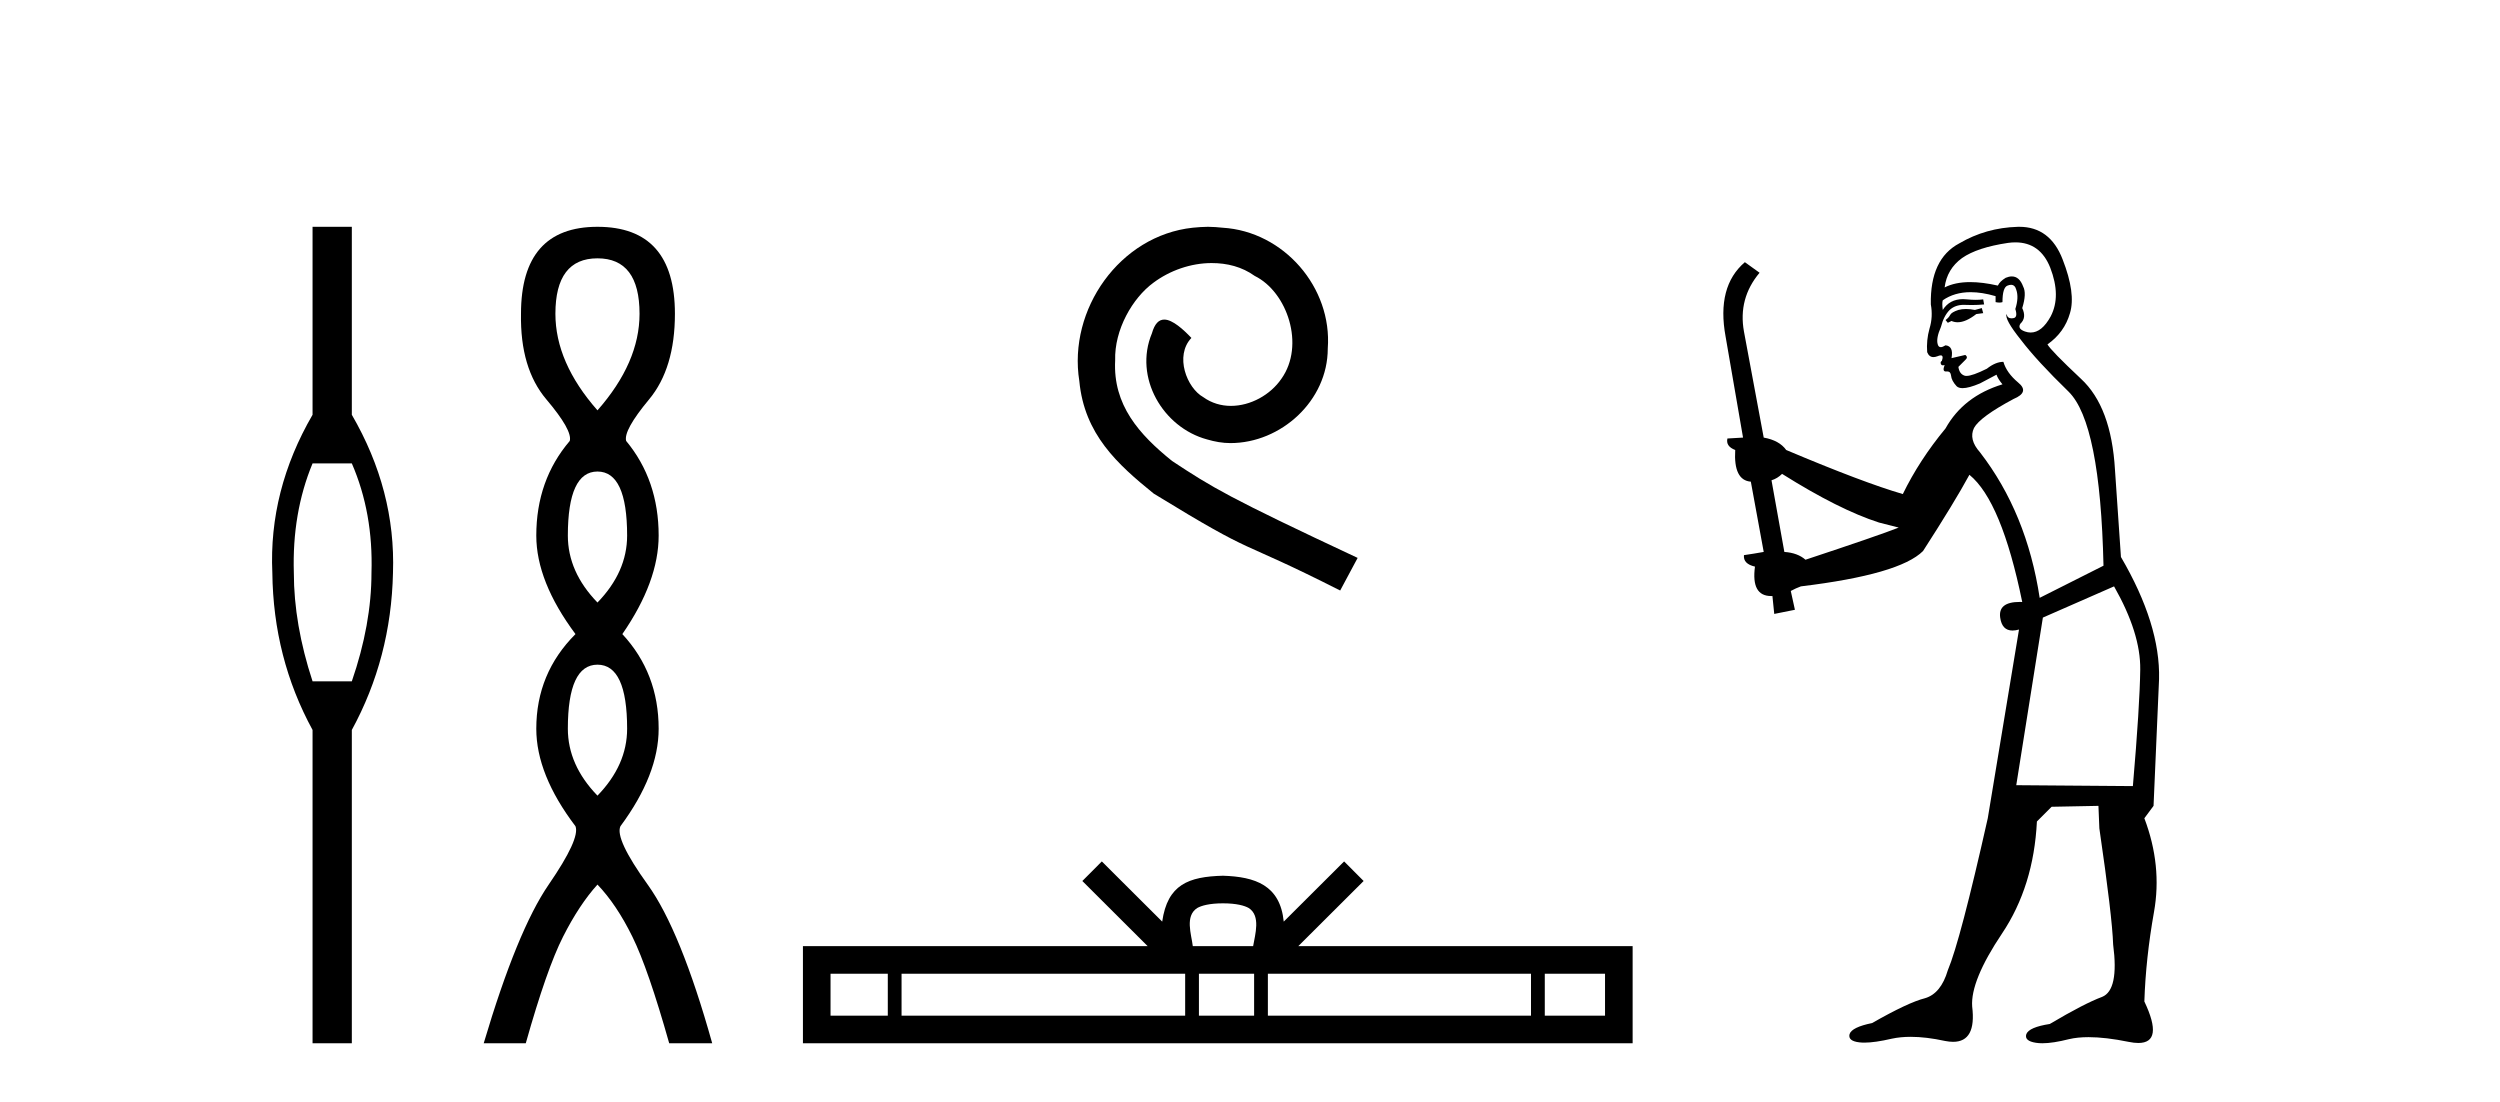
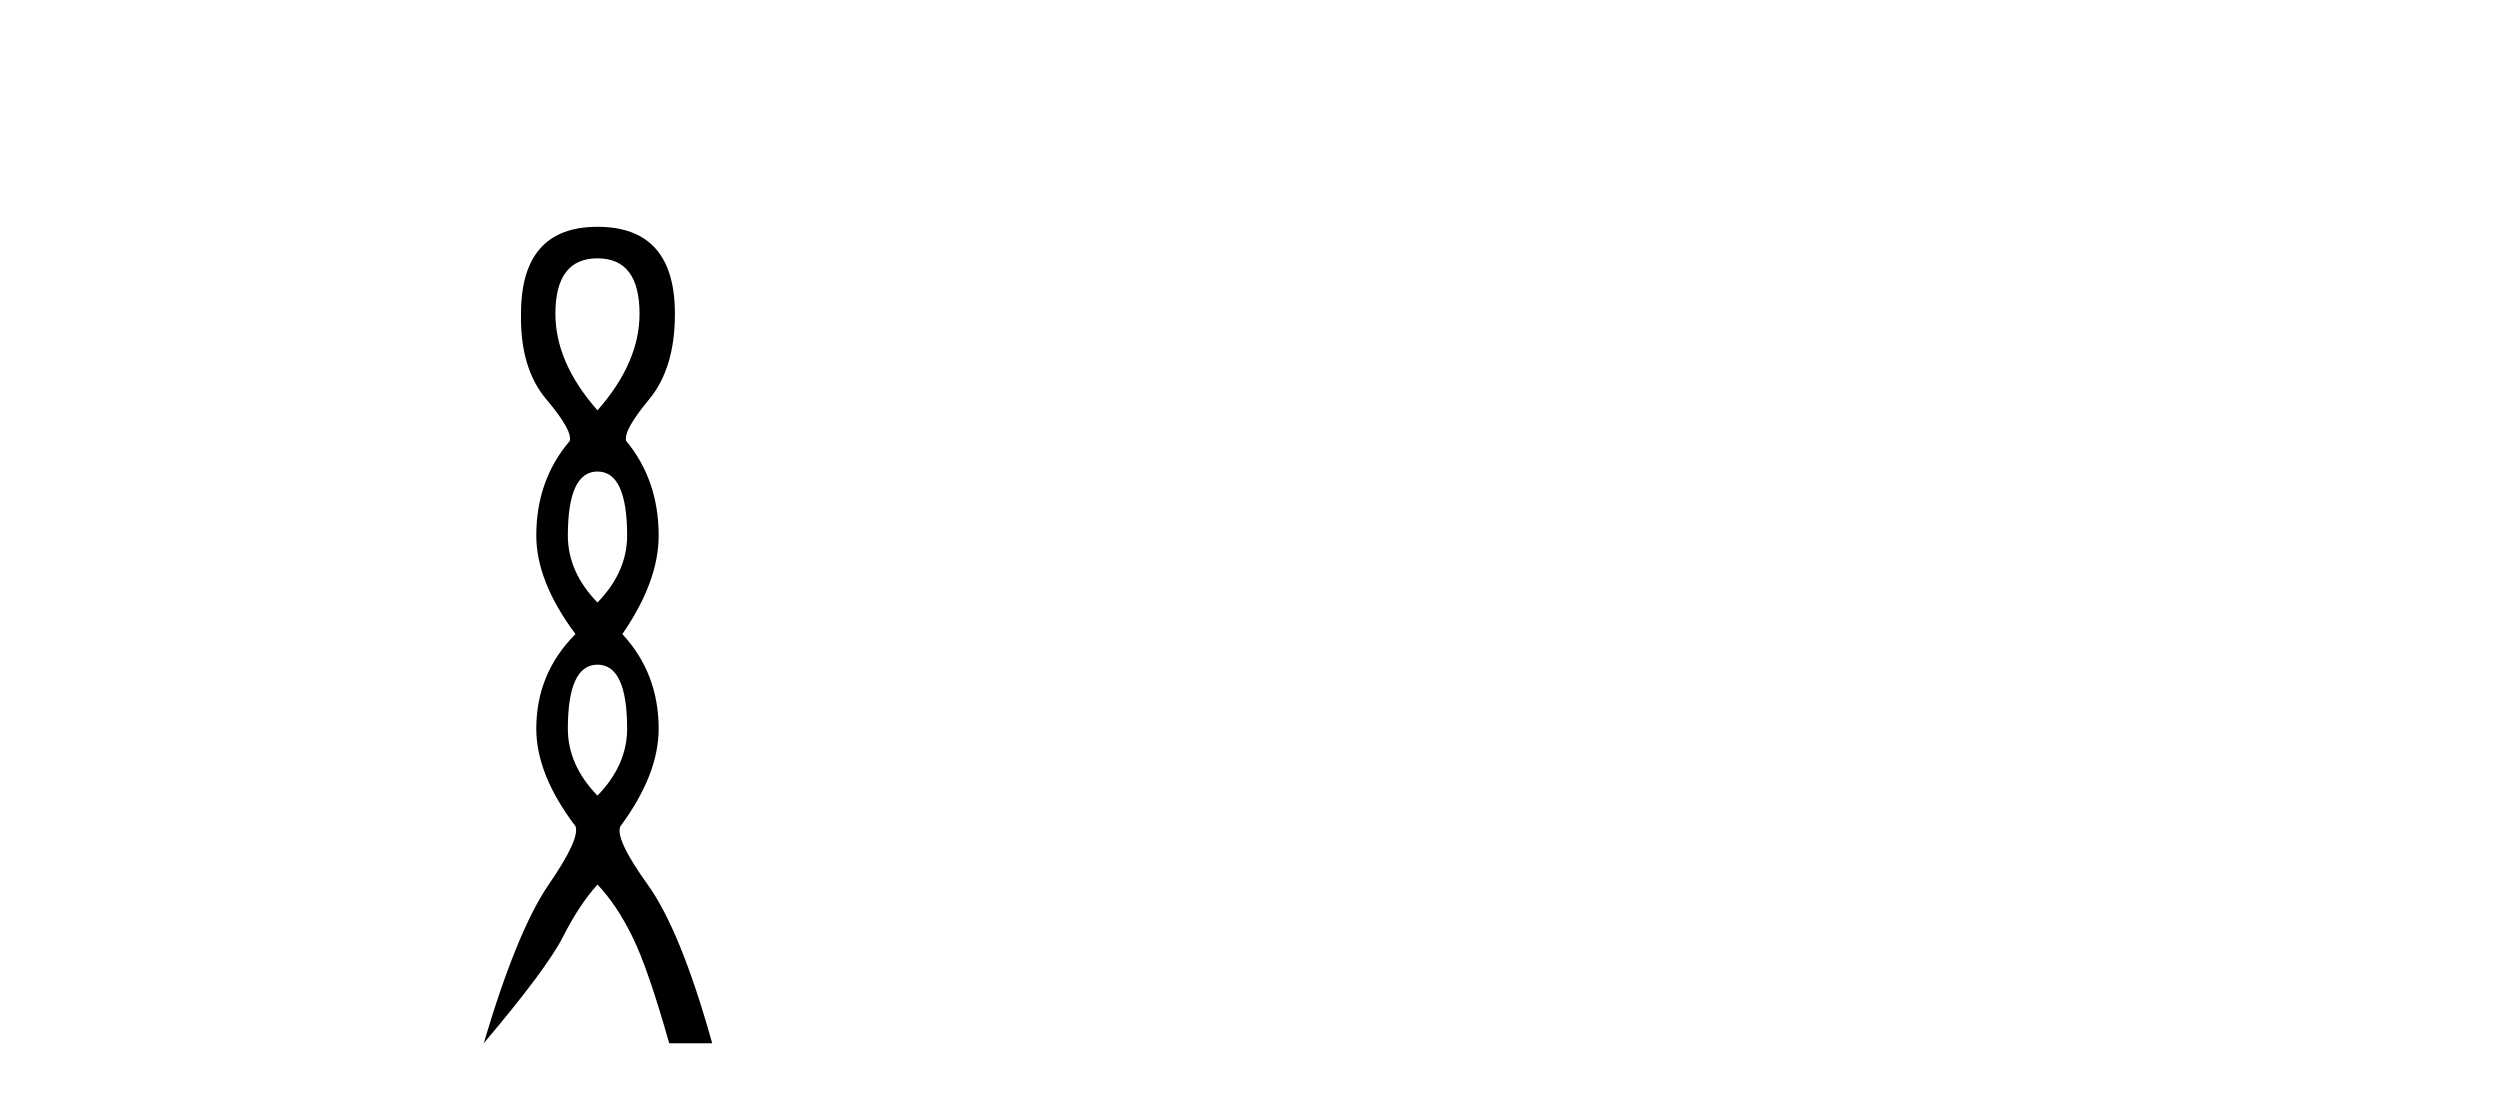
<svg xmlns="http://www.w3.org/2000/svg" width="93.0" height="41.0">
-   <path d="M 13.088 17.239 Q 13.889 19.083 13.819 21.309 Q 13.819 23.223 13.088 25.345 L 11.627 25.345 Q 10.931 23.223 10.931 21.309 Q 10.862 19.083 11.627 17.239 ZM 11.627 8.437 L 11.627 15.43 Q 9.992 18.248 10.131 21.309 Q 10.166 24.475 11.627 27.154 L 11.627 38.809 L 13.088 38.809 L 13.088 27.154 Q 14.55 24.475 14.619 21.309 Q 14.724 18.248 13.088 15.43 L 13.088 8.437 Z" style="fill:#000000;stroke:none" />
-   <path d="M 22.226 9.61 Q 23.791 9.61 23.791 11.673 Q 23.791 13.487 22.226 15.265 Q 20.661 13.487 20.661 11.673 Q 20.661 9.61 22.226 9.61 ZM 22.226 17.541 Q 23.329 17.541 23.329 19.924 Q 23.329 21.276 22.226 22.414 Q 21.124 21.276 21.124 19.924 Q 21.124 17.541 22.226 17.541 ZM 22.226 24.726 Q 23.329 24.726 23.329 27.108 Q 23.329 28.46 22.226 29.598 Q 21.124 28.46 21.124 27.108 Q 21.124 24.726 22.226 24.726 ZM 22.226 8.437 Q 19.381 8.437 19.381 11.673 Q 19.345 13.7 20.324 14.856 Q 21.302 16.012 21.195 16.403 Q 19.95 17.862 19.95 19.924 Q 19.95 21.631 21.408 23.588 Q 19.95 25.046 19.95 27.108 Q 19.95 28.816 21.408 30.736 Q 21.586 31.198 20.412 32.906 Q 19.239 34.613 17.994 38.809 L 19.559 38.809 Q 20.341 36.035 20.946 34.844 Q 21.55 33.652 22.226 32.906 Q 22.938 33.652 23.524 34.844 Q 24.111 36.035 24.894 38.809 L 26.494 38.809 Q 25.32 34.613 24.093 32.906 Q 22.866 31.198 23.08 30.736 Q 24.502 28.816 24.502 27.108 Q 24.502 25.046 23.151 23.588 Q 24.502 21.631 24.502 19.924 Q 24.502 17.862 23.293 16.403 Q 23.186 16.012 24.147 14.856 Q 25.107 13.7 25.107 11.673 Q 25.107 8.437 22.226 8.437 Z" style="fill:#000000;stroke:none" />
-   <path d="M 44.935 8.437 C 44.747 8.437 44.559 8.454 44.371 8.471 C 41.655 8.761 39.724 11.512 40.151 14.177 C 40.339 16.158 41.569 17.269 42.919 18.362 C 46.933 20.822 45.806 19.917 49.855 21.967 L 50.504 20.754 C 45.686 18.499 45.106 18.14 43.602 17.149 C 42.372 16.158 41.399 15.065 41.484 13.408 C 41.45 12.263 42.133 11.085 42.902 10.521 C 43.517 10.06 44.303 9.786 45.071 9.786 C 45.652 9.786 46.199 9.923 46.677 10.265 C 47.89 10.863 48.556 12.844 47.668 14.091 C 47.258 14.689 46.523 15.099 45.789 15.099 C 45.43 15.099 45.071 14.997 44.764 14.775 C 44.149 14.433 43.688 13.237 44.32 12.571 C 44.029 12.263 43.619 11.888 43.312 11.888 C 43.107 11.888 42.953 12.041 42.851 12.4 C 42.167 14.04 43.261 15.902 44.901 16.346 C 45.191 16.432 45.481 16.483 45.772 16.483 C 47.651 16.483 49.393 14.911 49.393 12.964 C 49.564 10.692 47.753 8.608 45.481 8.471 C 45.311 8.454 45.123 8.437 44.935 8.437 Z" style="fill:#000000;stroke:none" />
-   <path d="M 45.494 33.604 C 45.995 33.604 46.296 33.689 46.452 33.778 C 46.906 34.068 46.69 34.761 46.617 35.195 L 44.372 35.195 C 44.318 34.752 44.073 34.076 44.537 33.778 C 44.693 33.689 44.994 33.604 45.494 33.604 ZM 33.026 36.222 L 33.026 37.782 L 30.896 37.782 L 30.896 36.222 ZM 44.088 36.222 L 44.088 37.782 L 33.538 37.782 L 33.538 36.222 ZM 46.653 36.222 L 46.653 37.782 L 44.6 37.782 L 44.6 36.222 ZM 56.953 36.222 L 56.953 37.782 L 47.165 37.782 L 47.165 36.222 ZM 59.707 36.222 L 59.707 37.782 L 57.466 37.782 L 57.466 36.222 ZM 40.988 32.045 L 40.263 32.773 L 42.691 35.195 L 29.869 35.195 L 29.869 38.809 L 60.734 38.809 L 60.734 35.195 L 48.298 35.195 L 50.727 32.773 L 50.001 32.045 L 47.755 34.284 C 47.621 32.927 46.691 32.615 45.494 32.577 C 44.217 32.611 43.432 32.9 43.234 34.284 L 40.988 32.045 Z" style="fill:#000000;stroke:none" />
-   <path d="M 73.723 11.461 L 73.467 11.53 Q 73.288 11.495 73.134 11.495 Q 72.98 11.495 72.852 11.53 Q 72.596 11.615 72.545 11.717 Q 72.494 11.82 72.374 11.905 L 72.459 12.008 L 72.596 11.94 Q 72.703 11.988 72.825 11.988 Q 73.128 11.988 73.518 11.683 L 73.775 11.649 L 73.723 11.461 ZM 74.972 9.016 Q 75.895 9.016 76.269 9.958 Q 76.679 11.017 76.286 11.769 Q 75.958 12.37 75.542 12.37 Q 75.438 12.37 75.329 12.332 Q 75.039 12.23 75.158 12.042 Q 75.397 11.82 75.227 11.461 Q 75.397 10.915 75.261 10.658 Q 75.123 10.283 74.839 10.283 Q 74.735 10.283 74.612 10.334 Q 74.39 10.47 74.321 10.624 Q 73.748 10.494 73.291 10.494 Q 72.727 10.494 72.34 10.693 Q 72.425 10.009 72.989 9.599 Q 73.553 9.206 74.697 9.036 Q 74.84 9.016 74.972 9.016 ZM 66.293 17.628 Q 68.411 18.96 69.897 19.438 L 70.632 19.626 Q 69.897 19.917 67.164 20.822 Q 66.874 20.566 66.378 20.532 L 65.9 17.867 Q 66.122 17.799 66.293 17.628 ZM 74.811 10.595 Q 74.956 10.595 75.005 10.778 Q 75.107 11.068 74.97 11.495 Q 75.073 11.82 74.885 11.837 Q 74.853 11.842 74.826 11.842 Q 74.675 11.842 74.646 11.683 L 74.646 11.683 Q 74.56 11.871 75.175 12.64 Q 75.773 13.426 76.952 14.57 Q 78.131 15.732 78.25 21.044 L 75.876 22.24 Q 75.397 19.08 73.655 16.825 Q 73.228 16.347 73.433 15.92 Q 73.655 15.51 74.902 14.843 Q 75.517 14.587 75.073 14.228 Q 74.646 13.87 74.526 13.46 Q 74.236 13.46 73.911 13.716 Q 73.375 13.984 73.154 13.984 Q 73.107 13.984 73.074 13.972 Q 72.886 13.904 72.852 13.648 L 73.108 13.391 Q 73.228 13.289 73.108 13.204 L 72.596 13.323 Q 72.681 12.879 72.374 12.845 Q 72.266 12.914 72.197 12.914 Q 72.112 12.914 72.084 12.811 Q 72.015 12.589 72.203 12.162 Q 72.306 11.752 72.528 11.53 Q 72.733 11.34 73.054 11.34 Q 73.081 11.34 73.108 11.342 Q 73.228 11.347 73.346 11.347 Q 73.581 11.347 73.809 11.325 L 73.775 11.137 Q 73.647 11.154 73.497 11.154 Q 73.348 11.154 73.177 11.137 Q 73.097 11.128 73.024 11.128 Q 72.524 11.128 72.271 11.53 Q 72.237 11.273 72.271 11.171 Q 72.704 10.869 73.307 10.869 Q 73.729 10.869 74.236 11.017 L 74.236 11.239 Q 74.313 11.256 74.377 11.256 Q 74.441 11.256 74.492 11.239 Q 74.492 10.693 74.68 10.624 Q 74.753 10.595 74.811 10.595 ZM 78.643 21.813 Q 79.634 23.555 79.617 24.905 Q 79.6 26.254 79.343 29.243 L 75.005 29.209 L 75.995 22.974 L 78.643 21.813 ZM 75.119 8.437 Q 75.088 8.437 75.056 8.438 Q 73.877 8.472 72.886 9.053 Q 71.793 9.633 71.827 11.325 Q 71.913 11.786 71.776 12.23 Q 71.657 12.657 71.691 13.101 Q 71.764 13.284 71.924 13.284 Q 71.988 13.284 72.066 13.255 Q 72.146 13.22 72.194 13.22 Q 72.31 13.22 72.237 13.426 Q 72.169 13.46 72.203 13.545 Q 72.226 13.591 72.279 13.591 Q 72.306 13.591 72.34 13.579 L 72.34 13.579 Q 72.244 13.82 72.388 13.82 Q 72.397 13.82 72.408 13.819 Q 72.422 13.817 72.435 13.817 Q 72.563 13.817 72.579 13.972 Q 72.596 14.16 72.784 14.365 Q 72.858 14.439 73.008 14.439 Q 73.24 14.439 73.655 14.263 L 74.27 13.938 Q 74.321 14.092 74.492 14.297 Q 73.04 14.741 72.374 15.937 Q 71.4 17.115 70.785 18.379 Q 69.316 17.952 66.447 16.74 Q 66.19 16.381 65.61 16.278 L 64.875 12.332 Q 64.653 11.102 65.456 10.146 L 64.909 9.753 Q 63.85 10.658 64.192 12.52 L 64.841 16.278 L 64.26 16.312 Q 64.192 16.603 64.55 16.74 Q 64.482 17.867 65.131 17.918 L 65.61 20.532 Q 65.234 20.6 64.875 20.651 Q 64.841 20.976 65.285 21.078 Q 65.136 22.173 65.888 22.173 Q 65.91 22.173 65.934 22.172 L 66.002 22.838 L 66.771 22.684 L 66.617 21.984 Q 66.805 21.881 66.993 21.813 Q 70.666 21.369 71.537 20.498 Q 72.716 18.67 73.262 17.662 Q 74.458 18.636 75.227 22.394 Q 75.179 22.392 75.134 22.392 Q 74.326 22.392 74.407 22.974 Q 74.474 23.456 74.865 23.456 Q 74.973 23.456 75.107 23.419 L 75.107 23.419 L 73.945 30.439 Q 72.921 35 72.459 36.093 Q 72.203 36.964 71.605 37.135 Q 70.99 37.289 69.641 38.058 Q 68.889 38.211 68.804 38.468 Q 68.736 38.724 69.163 38.775 Q 69.25 38.786 69.356 38.786 Q 69.745 38.786 70.375 38.639 Q 70.697 38.57 71.078 38.57 Q 71.65 38.57 72.357 38.724 Q 72.519 38.756 72.656 38.756 Q 73.527 38.756 73.365 37.443 Q 73.296 36.486 74.475 34.727 Q 75.654 32.967 75.773 30.559 L 76.32 30.012 L 78.062 29.978 L 78.096 30.815 Q 78.575 34.095 78.609 35.137 Q 78.831 36.828 78.199 37.084 Q 77.55 37.323 76.252 38.092 Q 75.483 38.211 75.38 38.468 Q 75.295 38.724 75.739 38.792 Q 75.846 38.809 75.976 38.809 Q 76.367 38.809 76.969 38.656 Q 77.284 38.582 77.695 38.582 Q 78.329 38.582 79.19 38.758 Q 79.39 38.799 79.545 38.799 Q 80.505 38.799 79.77 37.255 Q 79.822 35.649 80.129 33.924 Q 80.437 32.199 79.77 30.439 L 80.112 29.978 L 80.317 25.263 Q 80.368 23.231 78.899 20.72 Q 78.831 19.797 78.677 17.474 Q 78.541 15.134 77.413 14.092 Q 76.286 13.033 76.166 12.811 Q 76.798 12.367 77.003 11.649 Q 77.225 10.915 76.73 9.651 Q 76.264 8.437 75.119 8.437 Z" style="fill:#000000;stroke:none" />
+   <path d="M 22.226 9.61 Q 23.791 9.61 23.791 11.673 Q 23.791 13.487 22.226 15.265 Q 20.661 13.487 20.661 11.673 Q 20.661 9.61 22.226 9.61 ZM 22.226 17.541 Q 23.329 17.541 23.329 19.924 Q 23.329 21.276 22.226 22.414 Q 21.124 21.276 21.124 19.924 Q 21.124 17.541 22.226 17.541 ZM 22.226 24.726 Q 23.329 24.726 23.329 27.108 Q 23.329 28.46 22.226 29.598 Q 21.124 28.46 21.124 27.108 Q 21.124 24.726 22.226 24.726 ZM 22.226 8.437 Q 19.381 8.437 19.381 11.673 Q 19.345 13.7 20.324 14.856 Q 21.302 16.012 21.195 16.403 Q 19.95 17.862 19.95 19.924 Q 19.95 21.631 21.408 23.588 Q 19.95 25.046 19.95 27.108 Q 19.95 28.816 21.408 30.736 Q 21.586 31.198 20.412 32.906 Q 19.239 34.613 17.994 38.809 Q 20.341 36.035 20.946 34.844 Q 21.55 33.652 22.226 32.906 Q 22.938 33.652 23.524 34.844 Q 24.111 36.035 24.894 38.809 L 26.494 38.809 Q 25.32 34.613 24.093 32.906 Q 22.866 31.198 23.08 30.736 Q 24.502 28.816 24.502 27.108 Q 24.502 25.046 23.151 23.588 Q 24.502 21.631 24.502 19.924 Q 24.502 17.862 23.293 16.403 Q 23.186 16.012 24.147 14.856 Q 25.107 13.7 25.107 11.673 Q 25.107 8.437 22.226 8.437 Z" style="fill:#000000;stroke:none" />
</svg>